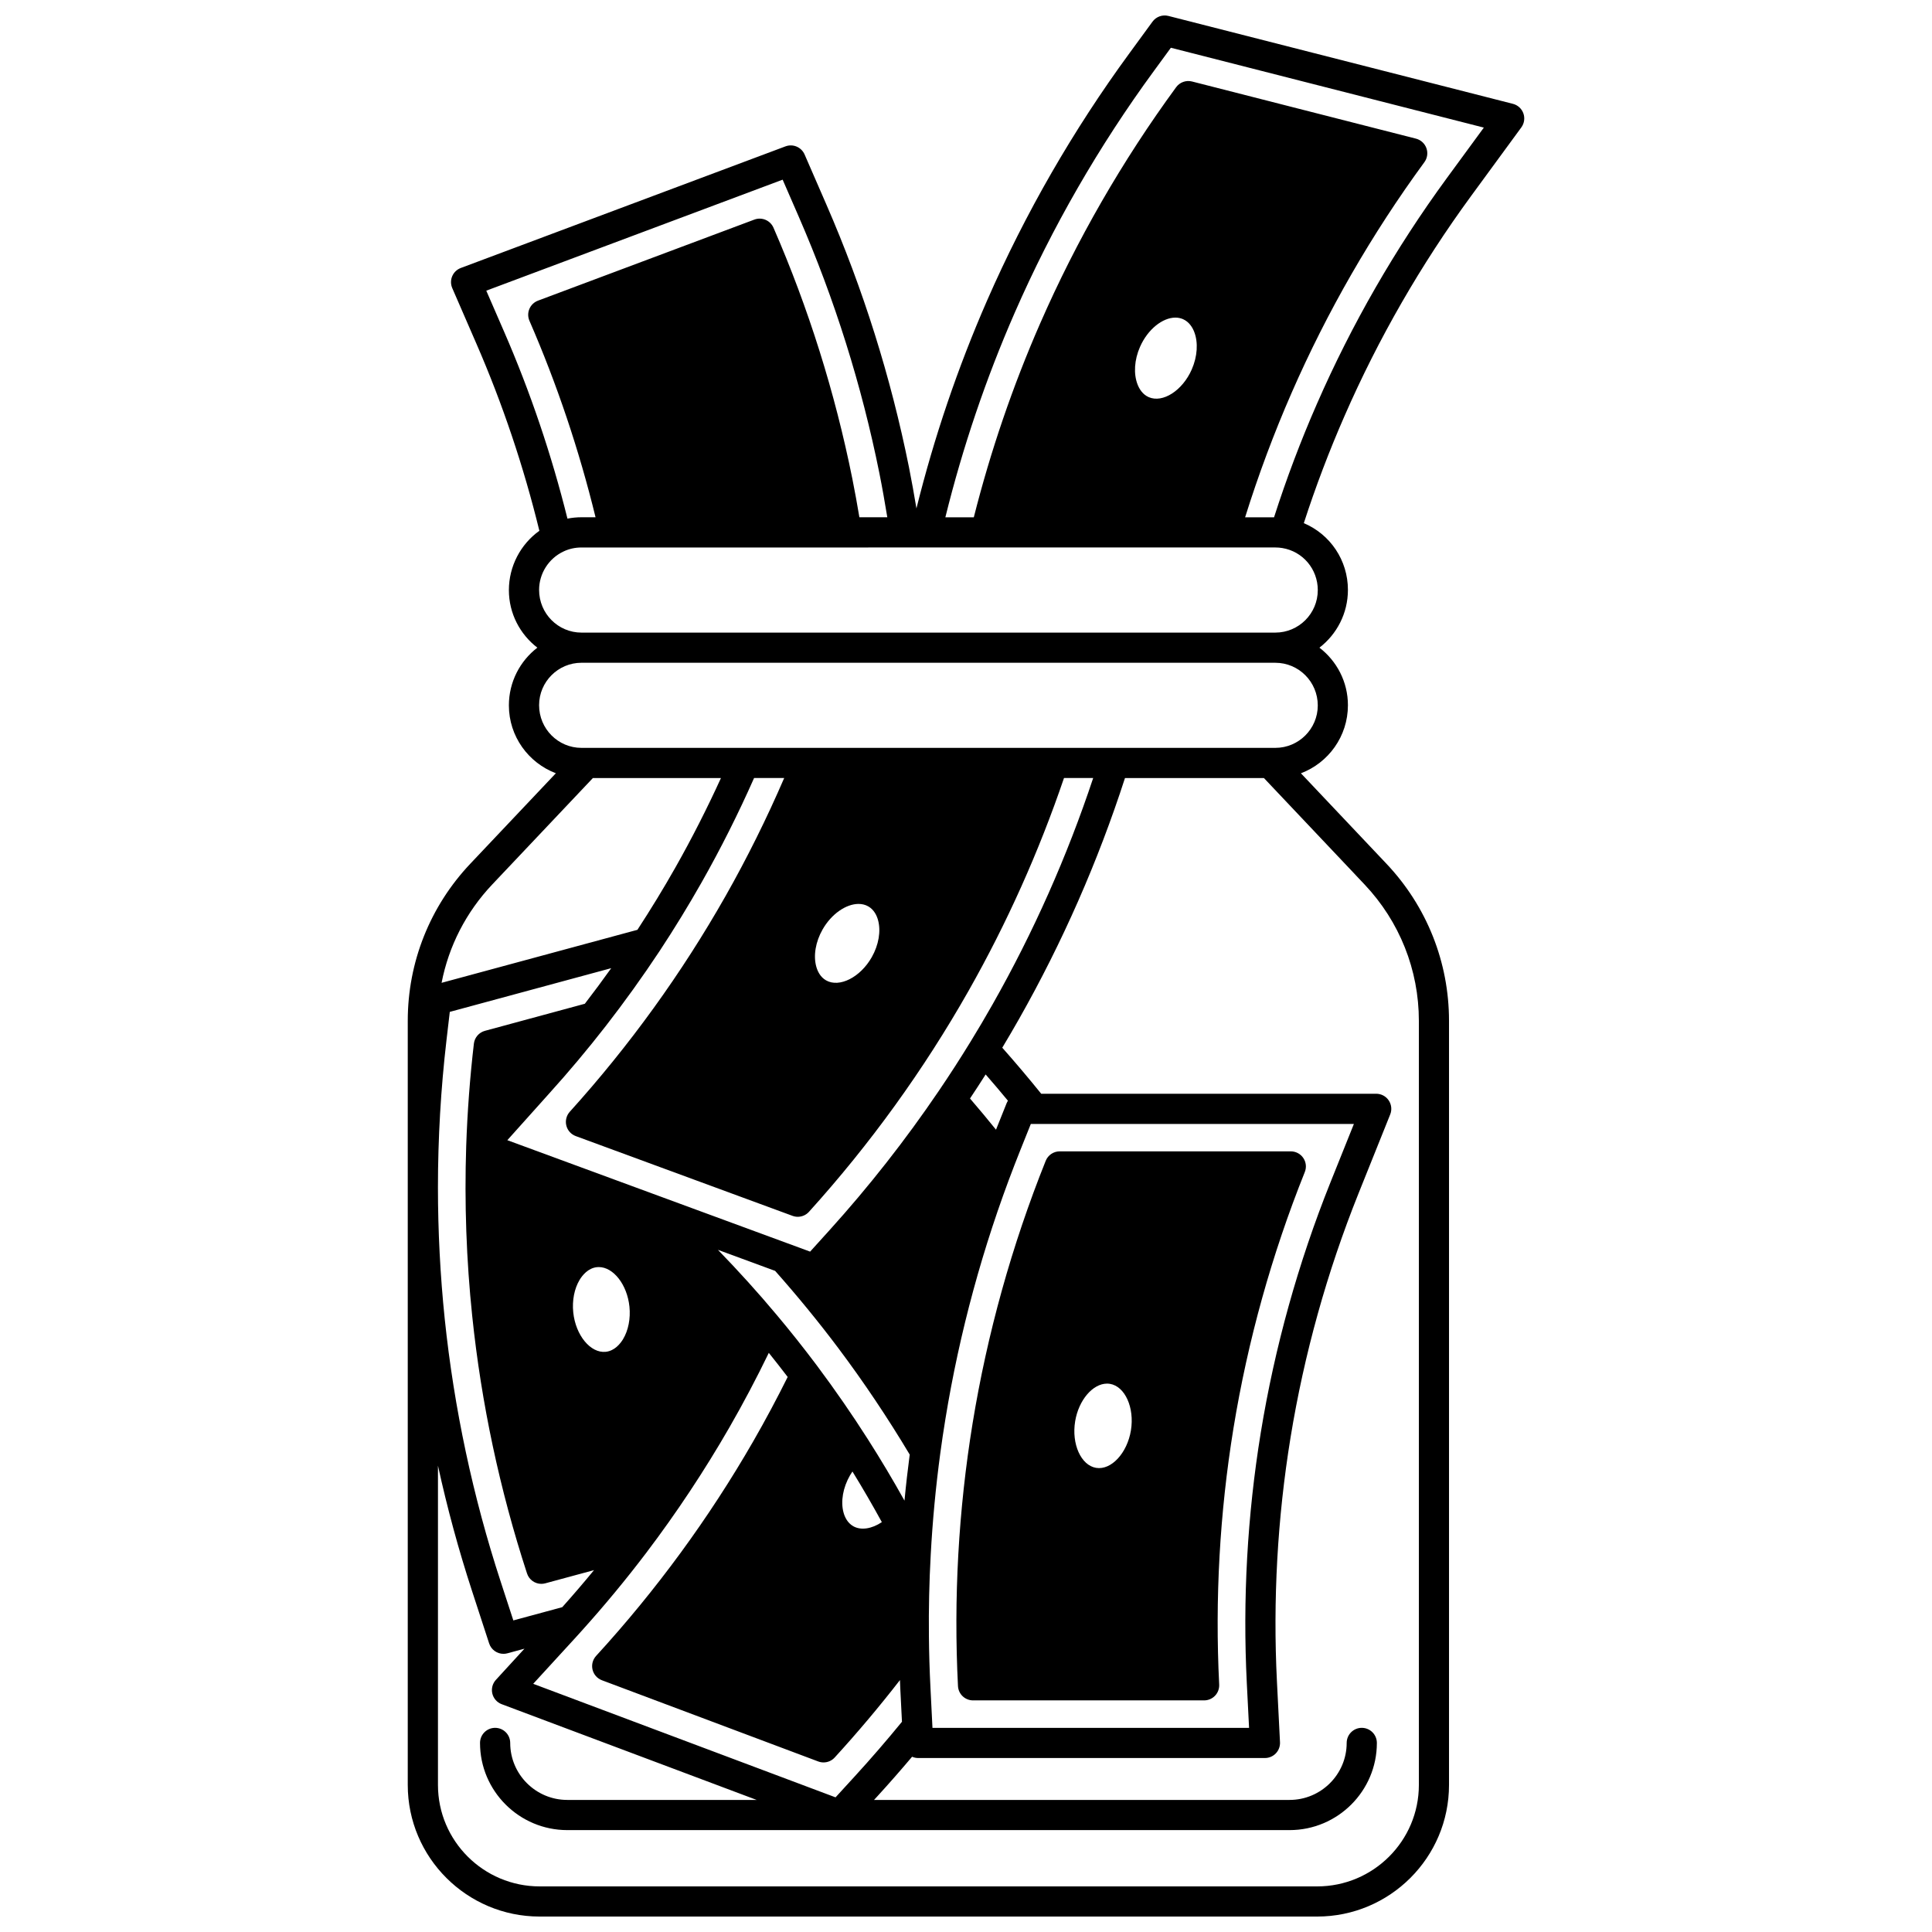
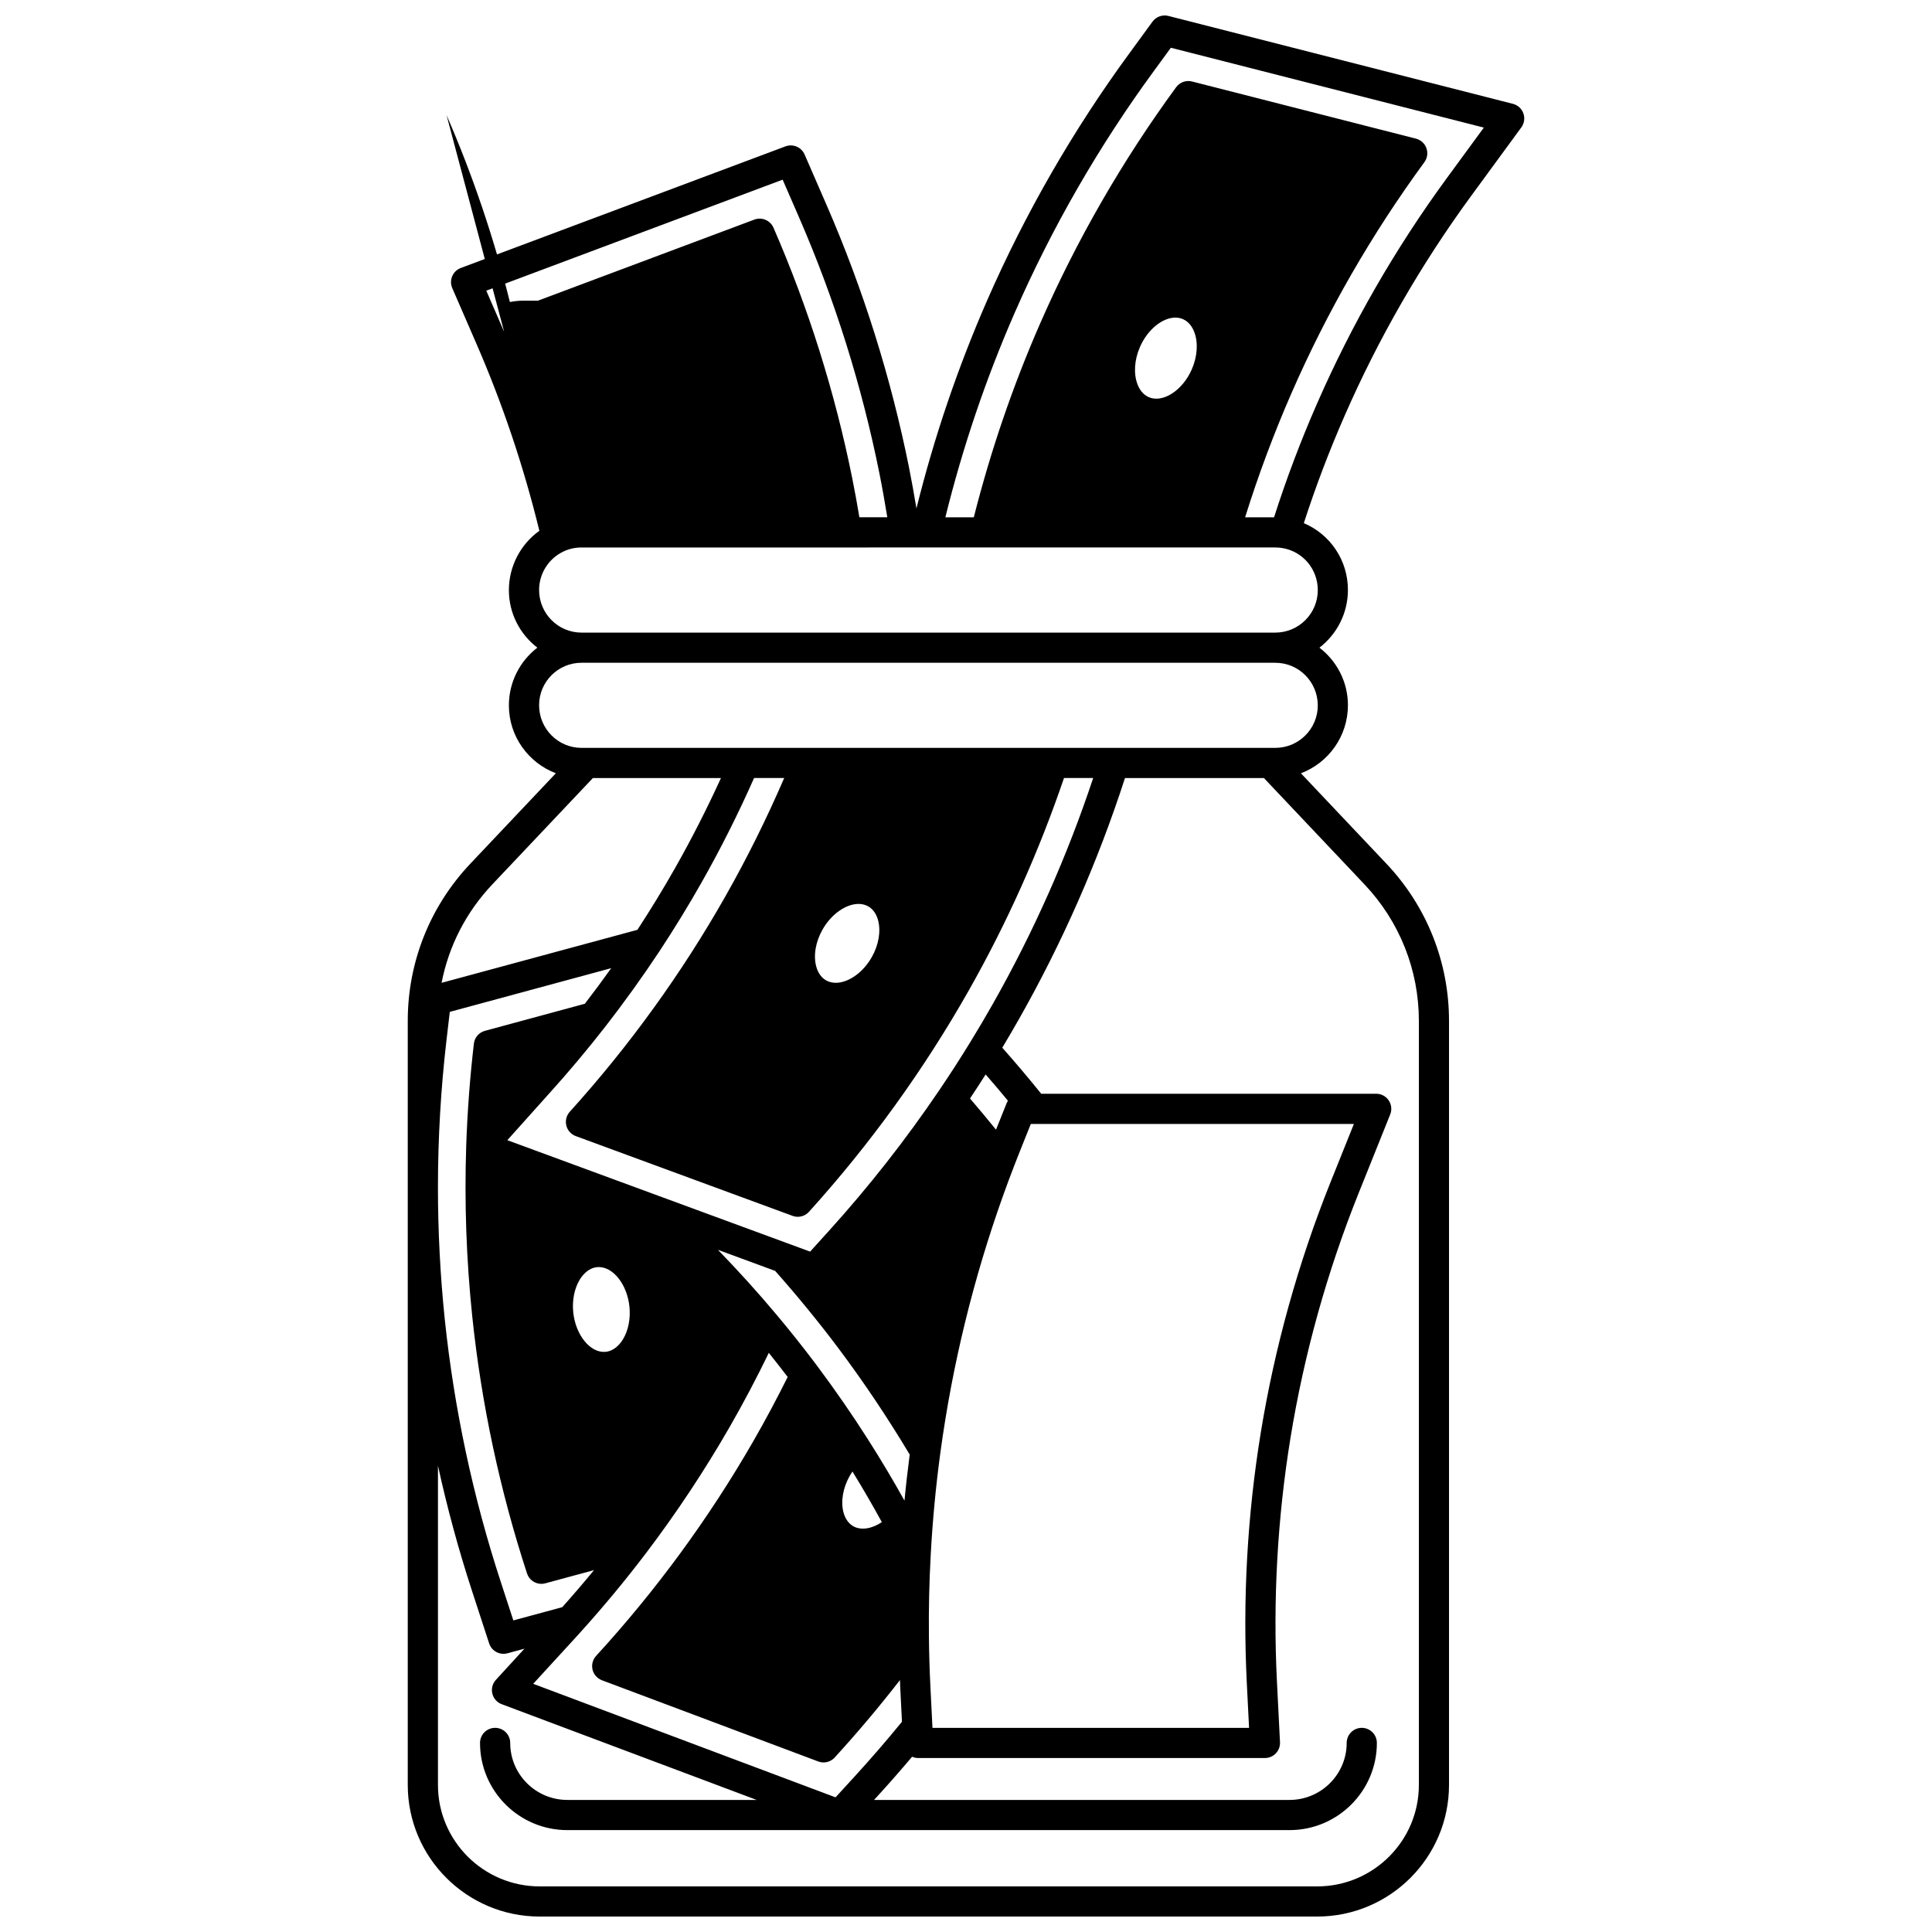
<svg xmlns="http://www.w3.org/2000/svg" width="800px" height="800px" version="1.1" viewBox="144 144 512 512">
  <defs>
    <clipPath id="a">
      <path d="m252 148.09h296v503.81h-296z" />
    </clipPath>
  </defs>
-   <path d="m489.39 450.88c-0.742-1.098-1.984-1.758-3.312-1.758h-61.246c-1.633 0-3.106 0.996-3.711 2.512-8.977 22.402-15.496 45.82-19.379 69.598-3.746 22.992-5.047 46.406-3.867 69.59 0.109 2.129 1.863 3.797 3.992 3.797h61.238c1.094 0 2.144-0.449 2.898-1.242s1.152-1.863 1.094-2.957c-1.141-22.648 0.133-45.496 3.781-67.898 3.789-23.203 10.148-46.051 18.906-67.914 0.5-1.234 0.352-2.629-0.395-3.727zm-45.684 72.191c-0.992 6.031-5.215 10.582-9.219 9.93-4.004-0.66-6.551-6.312-5.562-12.34 0.93-5.648 4.688-9.988 8.449-9.988 0.258 0 0.516 0.02 0.773 0.062 3.996 0.656 6.543 6.309 5.559 12.336z" />
  <g clip-path="url(#a)">
-     <path d="m547.71 174.04c-0.449-1.25-1.488-2.195-2.773-2.523l-91.297-23.293c-1.582-0.406-3.25 0.195-4.215 1.516l-6.106 8.355c-14.918 20.367-27.609 42.414-37.723 65.523-7.773 17.773-14.055 36.293-18.73 55.117-0.613-3.652-1.258-7.297-1.977-10.891-4.789-23.828-12.145-47.238-21.867-69.582l-5.797-13.324c-0.852-1.949-3.074-2.894-5.07-2.148l-86.039 32.227c-1.027 0.387-1.852 1.176-2.277 2.184-0.43 1.008-0.422 2.148 0.016 3.156l6.406 14.746c6.949 15.977 12.543 32.637 16.676 49.559-4.988 3.57-8.078 9.422-8.078 15.727 0 6.211 2.969 11.727 7.543 15.246-4.578 3.527-7.543 9.059-7.543 15.301 0 8.219 5.188 15.23 12.449 17.984-6.422 6.793-12.848 13.586-19.273 20.379l-3.398 3.594c-10.691 11.305-16.578 26.09-16.578 41.637v202.5c0 19.23 15.676 34.875 34.945 34.875h206.06c19.266 0 34.938-15.645 34.938-34.875v-202.5c0-15.543-5.887-30.328-16.578-41.633l-2.32-2.453c-6.785-7.168-13.566-14.344-20.348-21.516 7.269-2.754 12.457-9.777 12.457-18.043 0-6.211-2.969-11.727-7.551-15.246 4.578-3.527 7.551-9.062 7.551-15.312 0-7.891-4.719-14.738-11.688-17.688 3.121-9.645 6.75-19.195 10.805-28.445 8.965-20.508 20.238-40.094 33.5-58.219l13.344-18.223c0.781-1.07 0.984-2.461 0.535-3.711zm-270.11 57.875-4.731-10.883 78.539-29.418 4.285 9.844c9.496 21.828 16.68 44.695 21.355 67.961 0.77 3.844 1.453 7.75 2.098 11.664h-7.398c-0.574-3.418-1.191-6.844-1.871-10.227-4.586-22.809-11.613-45.188-20.895-66.512-0.852-1.949-3.078-2.894-5.07-2.148l-57.34 21.48c-1.027 0.387-1.852 1.176-2.277 2.184-0.43 1.008-0.422 2.148 0.016 3.156 7.297 16.77 13.168 34.262 17.516 52.062h-3.734c-1.262 0-2.5 0.125-3.711 0.363-4.207-16.91-9.832-33.555-16.781-49.527zm-3.152 146.48 3.398-3.594c7.758-8.203 15.52-16.406 23.277-24.613h33.938c-3.688 8.074-7.731 16.043-12.098 23.75-3.133 5.535-6.512 11.066-10.039 16.473l-51.898 14.047c1.887-9.719 6.492-18.734 13.422-26.062zm19.633 63.883c0.316 1.289 1.254 2.336 2.5 2.797l57.457 21.141c0.449 0.164 0.918 0.246 1.379 0.246 1.109 0 2.191-0.461 2.965-1.316 16.188-17.898 30.426-37.613 42.316-58.598 10.145-17.895 18.625-36.848 25.273-56.363h7.734c-6.894 20.754-15.84 40.895-26.641 59.945-1.93 3.406-3.891 6.727-5.828 9.879-2.727 4.453-5.586 8.887-8.504 13.18-8.758 12.914-18.484 25.305-28.906 36.828l-5.137 5.676-80.242-29.531 11.109-12.395c5.137-5.68 10.164-11.668 14.938-17.805 4.988-6.418 9.793-13.109 14.285-19.895 3.926-5.953 7.672-12.078 11.137-18.191 5.078-8.961 9.75-18.266 13.922-27.691h7.981c-4.625 10.715-9.836 21.215-15.535 31.273-11.594 20.453-25.484 39.691-41.293 57.18-0.883 0.988-1.227 2.352-0.91 3.641zm67.906-51.949s0-0.004 0.004-0.004c2.359-4.156 6.254-6.777 9.531-6.777 0.918 0 1.793 0.207 2.566 0.645 1.562 0.883 2.273 2.465 2.598 3.637 0.805 2.918 0.18 6.602-1.672 9.852-3.023 5.32-8.559 8.129-12.09 6.129-1.562-0.883-2.277-2.465-2.602-3.637-0.812-2.91-0.188-6.594 1.664-9.844zm112.43 199.73 0.598 11.844h-83.902l-0.535-10.707c-0.23-4.555-0.367-9.113-0.406-13.559-0.078-7.152 0.082-14.41 0.477-21.566 0.48-8.945 1.336-18.02 2.539-26.949 0.391-2.918 0.848-5.965 1.352-9.055 3.742-22.969 9.906-45.625 18.316-67.348 0.484-1.254 0.977-2.516 1.48-3.769l2.844-7.094h85.617l-6.207 15.469c-8.555 21.352-14.773 43.684-18.477 66.371-3.566 21.895-4.809 44.223-3.695 66.363zm-63.656-153.69-2.809 7.008c-2.238-2.773-4.543-5.535-6.891-8.266 1.402-2.106 2.781-4.223 4.144-6.371 1.996 2.285 3.969 4.609 5.91 6.961-0.137 0.211-0.258 0.43-0.355 0.668zm-95.48 119.12c7.996-10.551 15.398-21.711 22-33.18 3.715-6.453 7.215-13.09 10.461-19.789 1.664 2.07 3.332 4.203 5 6.387-2.824 5.68-5.871 11.395-9.105 17.02-11.734 20.391-25.754 39.539-41.668 56.91-0.898 0.98-1.25 2.34-0.941 3.633s1.238 2.344 2.484 2.812l57.328 21.523c0.457 0.172 0.934 0.254 1.406 0.254 1.102 0 2.18-0.453 2.949-1.297 6.027-6.586 11.816-13.461 17.301-20.527 0.035 0.789 0.055 1.574 0.094 2.359l0.438 8.688c-4.019 4.914-8.195 9.75-12.438 14.387l-5.164 5.644-80.121-30.086 11.266-12.293c0.547-0.602 1.09-1.199 1.621-1.793 5.949-6.602 11.703-13.551 17.09-20.652zm-19.363-63.695c-0.328-3.156 0.289-6.297 1.684-8.617 0.695-1.152 2.215-3.121 4.602-3.367 0.164-0.016 0.328-0.023 0.488-0.023 3.859 0 7.512 4.644 8.117 10.48 0.324 3.16-0.293 6.301-1.688 8.617-0.691 1.148-2.211 3.113-4.602 3.359-4.027 0.414-7.969-4.371-8.602-10.449zm73.348 43.176c0.203-0.348 0.418-0.68 0.641-1.004 2.734 4.438 5.332 8.926 7.789 13.414-2.656 1.781-5.539 2.25-7.582 1.078-1.559-0.895-2.262-2.481-2.578-3.652-0.785-2.922-0.137-6.598 1.73-9.836zm4.637-9.695c-4.106-6.441-8.57-12.898-13.277-19.203l-0.355-0.477c-3.457-4.59-6.949-8.984-10.371-13.055-4.965-5.938-10.199-11.719-15.641-17.32l15.16 5.578c5.875 6.621 11.5 13.488 16.715 20.434 6.762 9.008 13.125 18.512 18.949 28.25-0.531 4.051-1 8.125-1.383 12.207-3.066-5.512-6.348-11.016-9.797-16.414zm-111.59-105.54 0.887-7.578 42.781-11.582c-2.277 3.191-4.609 6.34-6.992 9.43l-26.48 7.176c-1.578 0.43-2.734 1.77-2.926 3.394-1.043 8.941-1.727 18.086-2.035 27.172-0.492 15.039 0.043 30.195 1.598 45.051 2.41 23.121 7.297 46.059 14.52 68.18 0.547 1.68 2.109 2.758 3.797 2.758 0.348 0 0.699-0.047 1.047-0.141l12.91-3.496c-2.742 3.336-5.551 6.617-8.414 9.816l-12.965 3.512-3.332-10.207c-7.379-22.559-12.375-46.004-14.848-69.672-1.191-11.52-1.801-23.254-1.801-34.879 0-12.984 0.758-26.082 2.254-38.934zm240.99-43.789 2.32 2.453c9.281 9.812 14.391 22.645 14.391 36.137v202.5c0 14.82-12.086 26.879-26.941 26.879h-206.06c-14.859 0-26.949-12.059-26.949-26.879v-84.613c2.465 11.25 5.484 22.367 9.055 33.285l4.508 13.816c0.547 1.68 2.109 2.758 3.801 2.758 0.348 0 0.699-0.047 1.047-0.141l4.512-1.223-7.574 8.266c-0.898 0.98-1.25 2.34-0.941 3.633 0.309 1.293 1.238 2.348 2.484 2.812l67.578 25.375-50.191-0.004c-8.344 0-15.133-6.777-15.133-15.105 0-2.207-1.789-4-4-4-2.207 0-4 1.789-4 4 0 12.738 10.379 23.102 23.133 23.102h191.4c12.762 0 23.141-10.363 23.141-23.102 0-2.207-1.789-4-4-4-2.207 0-4 1.789-4 4 0 8.328-6.793 15.105-15.145 15.105h-110.11l0.859-0.938c3.125-3.41 6.207-6.934 9.227-10.508 0.492 0.215 1.027 0.34 1.598 0.34h91.906c1.094 0 2.144-0.449 2.898-1.242 0.754-0.793 1.152-1.863 1.094-2.957l-0.809-16.043c-1.086-21.578 0.125-43.34 3.602-64.68 3.609-22.109 9.668-43.871 18.008-64.68l8.406-20.953c0.496-1.23 0.344-2.629-0.398-3.727-0.742-1.102-1.984-1.758-3.312-1.758h-88.777c-3.348-4.148-6.801-8.234-10.32-12.203 1.477-2.453 2.957-4.992 4.426-7.578 11.492-20.273 20.934-41.754 28.094-63.887h36.816c8.121 8.59 16.238 17.168 24.359 25.754zm-21.324-33.754h-183.88c-6.195 0-11.234-5.047-11.234-11.309 0-6.199 5.039-11.246 11.234-11.246l183.88 0.004c6.199 0 11.246 5.047 11.246 11.309 0 6.199-5.047 11.242-11.246 11.242zm11.246-41.793c0 6.199-5.047 11.246-11.246 11.246h-183.88c-6.195 0-11.234-5.047-11.234-11.316 0-4.309 2.508-8.293 6.406-10.152 1.5-0.727 3.125-1.09 4.832-1.09l183.88-0.004c0.633 0 1.254 0.051 1.844 0.152 5.43 0.898 9.402 5.57 9.402 11.164zm-47.109-64.48c2.039-4.644 5.969-7.75 9.375-7.75 0.703 0 1.383 0.133 2.016 0.41 1.648 0.723 2.523 2.223 2.965 3.356 1.102 2.816 0.859 6.543-0.645 9.969v0.004c-2.457 5.602-7.68 8.961-11.402 7.34-1.645-0.719-2.519-2.219-2.957-3.352-1.102-2.82-0.863-6.547 0.648-9.977zm81.266-44.66c-13.609 18.598-25.172 38.695-34.371 59.734-4.289 9.777-8.105 19.887-11.375 30.094h-7.668c3.512-11.23 7.652-22.309 12.332-33.004 9.426-21.555 21.262-42.113 35.176-61.105 0.785-1.07 0.988-2.465 0.539-3.715-0.449-1.25-1.488-2.195-2.773-2.523l-59.336-15.145c-1.582-0.406-3.25 0.195-4.215 1.512-14.27 19.488-26.398 40.562-36.055 62.637-7.242 16.551-13.133 33.812-17.566 51.344h-7.539c4.578-18.531 10.746-36.762 18.398-54.254 9.879-22.574 22.277-44.109 36.852-64.008l4.512-6.172 82.941 21.16z" />
+     <path d="m547.71 174.04c-0.449-1.25-1.488-2.195-2.773-2.523l-91.297-23.293c-1.582-0.406-3.25 0.195-4.215 1.516l-6.106 8.355c-14.918 20.367-27.609 42.414-37.723 65.523-7.773 17.773-14.055 36.293-18.73 55.117-0.613-3.652-1.258-7.297-1.977-10.891-4.789-23.828-12.145-47.238-21.867-69.582l-5.797-13.324c-0.852-1.949-3.074-2.894-5.07-2.148l-86.039 32.227c-1.027 0.387-1.852 1.176-2.277 2.184-0.43 1.008-0.422 2.148 0.016 3.156l6.406 14.746c6.949 15.977 12.543 32.637 16.676 49.559-4.988 3.57-8.078 9.422-8.078 15.727 0 6.211 2.969 11.727 7.543 15.246-4.578 3.527-7.543 9.059-7.543 15.301 0 8.219 5.188 15.23 12.449 17.984-6.422 6.793-12.848 13.586-19.273 20.379l-3.398 3.594c-10.691 11.305-16.578 26.09-16.578 41.637v202.5c0 19.23 15.676 34.875 34.945 34.875h206.06c19.266 0 34.938-15.645 34.938-34.875v-202.5c0-15.543-5.887-30.328-16.578-41.633l-2.32-2.453c-6.785-7.168-13.566-14.344-20.348-21.516 7.269-2.754 12.457-9.777 12.457-18.043 0-6.211-2.969-11.727-7.551-15.246 4.578-3.527 7.551-9.062 7.551-15.312 0-7.891-4.719-14.738-11.688-17.688 3.121-9.645 6.75-19.195 10.805-28.445 8.965-20.508 20.238-40.094 33.5-58.219l13.344-18.223c0.781-1.07 0.984-2.461 0.535-3.711zm-270.11 57.875-4.731-10.883 78.539-29.418 4.285 9.844c9.496 21.828 16.68 44.695 21.355 67.961 0.77 3.844 1.453 7.75 2.098 11.664h-7.398c-0.574-3.418-1.191-6.844-1.871-10.227-4.586-22.809-11.613-45.188-20.895-66.512-0.852-1.949-3.078-2.894-5.07-2.148l-57.34 21.48h-3.734c-1.262 0-2.5 0.125-3.711 0.363-4.207-16.91-9.832-33.555-16.781-49.527zm-3.152 146.48 3.398-3.594c7.758-8.203 15.52-16.406 23.277-24.613h33.938c-3.688 8.074-7.731 16.043-12.098 23.75-3.133 5.535-6.512 11.066-10.039 16.473l-51.898 14.047c1.887-9.719 6.492-18.734 13.422-26.062zm19.633 63.883c0.316 1.289 1.254 2.336 2.5 2.797l57.457 21.141c0.449 0.164 0.918 0.246 1.379 0.246 1.109 0 2.191-0.461 2.965-1.316 16.188-17.898 30.426-37.613 42.316-58.598 10.145-17.895 18.625-36.848 25.273-56.363h7.734c-6.894 20.754-15.84 40.895-26.641 59.945-1.93 3.406-3.891 6.727-5.828 9.879-2.727 4.453-5.586 8.887-8.504 13.18-8.758 12.914-18.484 25.305-28.906 36.828l-5.137 5.676-80.242-29.531 11.109-12.395c5.137-5.68 10.164-11.668 14.938-17.805 4.988-6.418 9.793-13.109 14.285-19.895 3.926-5.953 7.672-12.078 11.137-18.191 5.078-8.961 9.75-18.266 13.922-27.691h7.981c-4.625 10.715-9.836 21.215-15.535 31.273-11.594 20.453-25.484 39.691-41.293 57.18-0.883 0.988-1.227 2.352-0.91 3.641zm67.906-51.949s0-0.004 0.004-0.004c2.359-4.156 6.254-6.777 9.531-6.777 0.918 0 1.793 0.207 2.566 0.645 1.562 0.883 2.273 2.465 2.598 3.637 0.805 2.918 0.18 6.602-1.672 9.852-3.023 5.32-8.559 8.129-12.09 6.129-1.562-0.883-2.277-2.465-2.602-3.637-0.812-2.91-0.188-6.594 1.664-9.844zm112.43 199.73 0.598 11.844h-83.902l-0.535-10.707c-0.23-4.555-0.367-9.113-0.406-13.559-0.078-7.152 0.082-14.41 0.477-21.566 0.48-8.945 1.336-18.02 2.539-26.949 0.391-2.918 0.848-5.965 1.352-9.055 3.742-22.969 9.906-45.625 18.316-67.348 0.484-1.254 0.977-2.516 1.48-3.769l2.844-7.094h85.617l-6.207 15.469c-8.555 21.352-14.773 43.684-18.477 66.371-3.566 21.895-4.809 44.223-3.695 66.363zm-63.656-153.69-2.809 7.008c-2.238-2.773-4.543-5.535-6.891-8.266 1.402-2.106 2.781-4.223 4.144-6.371 1.996 2.285 3.969 4.609 5.91 6.961-0.137 0.211-0.258 0.43-0.355 0.668zm-95.48 119.12c7.996-10.551 15.398-21.711 22-33.18 3.715-6.453 7.215-13.09 10.461-19.789 1.664 2.07 3.332 4.203 5 6.387-2.824 5.68-5.871 11.395-9.105 17.02-11.734 20.391-25.754 39.539-41.668 56.91-0.898 0.98-1.25 2.34-0.941 3.633s1.238 2.344 2.484 2.812l57.328 21.523c0.457 0.172 0.934 0.254 1.406 0.254 1.102 0 2.18-0.453 2.949-1.297 6.027-6.586 11.816-13.461 17.301-20.527 0.035 0.789 0.055 1.574 0.094 2.359l0.438 8.688c-4.019 4.914-8.195 9.75-12.438 14.387l-5.164 5.644-80.121-30.086 11.266-12.293c0.547-0.602 1.09-1.199 1.621-1.793 5.949-6.602 11.703-13.551 17.09-20.652zm-19.363-63.695c-0.328-3.156 0.289-6.297 1.684-8.617 0.695-1.152 2.215-3.121 4.602-3.367 0.164-0.016 0.328-0.023 0.488-0.023 3.859 0 7.512 4.644 8.117 10.48 0.324 3.16-0.293 6.301-1.688 8.617-0.691 1.148-2.211 3.113-4.602 3.359-4.027 0.414-7.969-4.371-8.602-10.449zm73.348 43.176c0.203-0.348 0.418-0.68 0.641-1.004 2.734 4.438 5.332 8.926 7.789 13.414-2.656 1.781-5.539 2.25-7.582 1.078-1.559-0.895-2.262-2.481-2.578-3.652-0.785-2.922-0.137-6.598 1.73-9.836zm4.637-9.695c-4.106-6.441-8.57-12.898-13.277-19.203l-0.355-0.477c-3.457-4.59-6.949-8.984-10.371-13.055-4.965-5.938-10.199-11.719-15.641-17.32l15.16 5.578c5.875 6.621 11.5 13.488 16.715 20.434 6.762 9.008 13.125 18.512 18.949 28.25-0.531 4.051-1 8.125-1.383 12.207-3.066-5.512-6.348-11.016-9.797-16.414zm-111.59-105.54 0.887-7.578 42.781-11.582c-2.277 3.191-4.609 6.34-6.992 9.43l-26.48 7.176c-1.578 0.43-2.734 1.77-2.926 3.394-1.043 8.941-1.727 18.086-2.035 27.172-0.492 15.039 0.043 30.195 1.598 45.051 2.41 23.121 7.297 46.059 14.52 68.18 0.547 1.68 2.109 2.758 3.797 2.758 0.348 0 0.699-0.047 1.047-0.141l12.91-3.496c-2.742 3.336-5.551 6.617-8.414 9.816l-12.965 3.512-3.332-10.207c-7.379-22.559-12.375-46.004-14.848-69.672-1.191-11.52-1.801-23.254-1.801-34.879 0-12.984 0.758-26.082 2.254-38.934zm240.99-43.789 2.32 2.453c9.281 9.812 14.391 22.645 14.391 36.137v202.5c0 14.82-12.086 26.879-26.941 26.879h-206.06c-14.859 0-26.949-12.059-26.949-26.879v-84.613c2.465 11.25 5.484 22.367 9.055 33.285l4.508 13.816c0.547 1.68 2.109 2.758 3.801 2.758 0.348 0 0.699-0.047 1.047-0.141l4.512-1.223-7.574 8.266c-0.898 0.98-1.25 2.34-0.941 3.633 0.309 1.293 1.238 2.348 2.484 2.812l67.578 25.375-50.191-0.004c-8.344 0-15.133-6.777-15.133-15.105 0-2.207-1.789-4-4-4-2.207 0-4 1.789-4 4 0 12.738 10.379 23.102 23.133 23.102h191.4c12.762 0 23.141-10.363 23.141-23.102 0-2.207-1.789-4-4-4-2.207 0-4 1.789-4 4 0 8.328-6.793 15.105-15.145 15.105h-110.11l0.859-0.938c3.125-3.41 6.207-6.934 9.227-10.508 0.492 0.215 1.027 0.34 1.598 0.34h91.906c1.094 0 2.144-0.449 2.898-1.242 0.754-0.793 1.152-1.863 1.094-2.957l-0.809-16.043c-1.086-21.578 0.125-43.34 3.602-64.68 3.609-22.109 9.668-43.871 18.008-64.68l8.406-20.953c0.496-1.23 0.344-2.629-0.398-3.727-0.742-1.102-1.984-1.758-3.312-1.758h-88.777c-3.348-4.148-6.801-8.234-10.32-12.203 1.477-2.453 2.957-4.992 4.426-7.578 11.492-20.273 20.934-41.754 28.094-63.887h36.816c8.121 8.59 16.238 17.168 24.359 25.754zm-21.324-33.754h-183.88c-6.195 0-11.234-5.047-11.234-11.309 0-6.199 5.039-11.246 11.234-11.246l183.88 0.004c6.199 0 11.246 5.047 11.246 11.309 0 6.199-5.047 11.242-11.246 11.242zm11.246-41.793c0 6.199-5.047 11.246-11.246 11.246h-183.88c-6.195 0-11.234-5.047-11.234-11.316 0-4.309 2.508-8.293 6.406-10.152 1.5-0.727 3.125-1.09 4.832-1.09l183.88-0.004c0.633 0 1.254 0.051 1.844 0.152 5.43 0.898 9.402 5.57 9.402 11.164zm-47.109-64.48c2.039-4.644 5.969-7.75 9.375-7.75 0.703 0 1.383 0.133 2.016 0.41 1.648 0.723 2.523 2.223 2.965 3.356 1.102 2.816 0.859 6.543-0.645 9.969v0.004c-2.457 5.602-7.68 8.961-11.402 7.34-1.645-0.719-2.519-2.219-2.957-3.352-1.102-2.82-0.863-6.547 0.648-9.977zm81.266-44.66c-13.609 18.598-25.172 38.695-34.371 59.734-4.289 9.777-8.105 19.887-11.375 30.094h-7.668c3.512-11.23 7.652-22.309 12.332-33.004 9.426-21.555 21.262-42.113 35.176-61.105 0.785-1.07 0.988-2.465 0.539-3.715-0.449-1.25-1.488-2.195-2.773-2.523l-59.336-15.145c-1.582-0.406-3.25 0.195-4.215 1.512-14.27 19.488-26.398 40.562-36.055 62.637-7.242 16.551-13.133 33.812-17.566 51.344h-7.539c4.578-18.531 10.746-36.762 18.398-54.254 9.879-22.574 22.277-44.109 36.852-64.008l4.512-6.172 82.941 21.16z" />
  </g>
</svg>